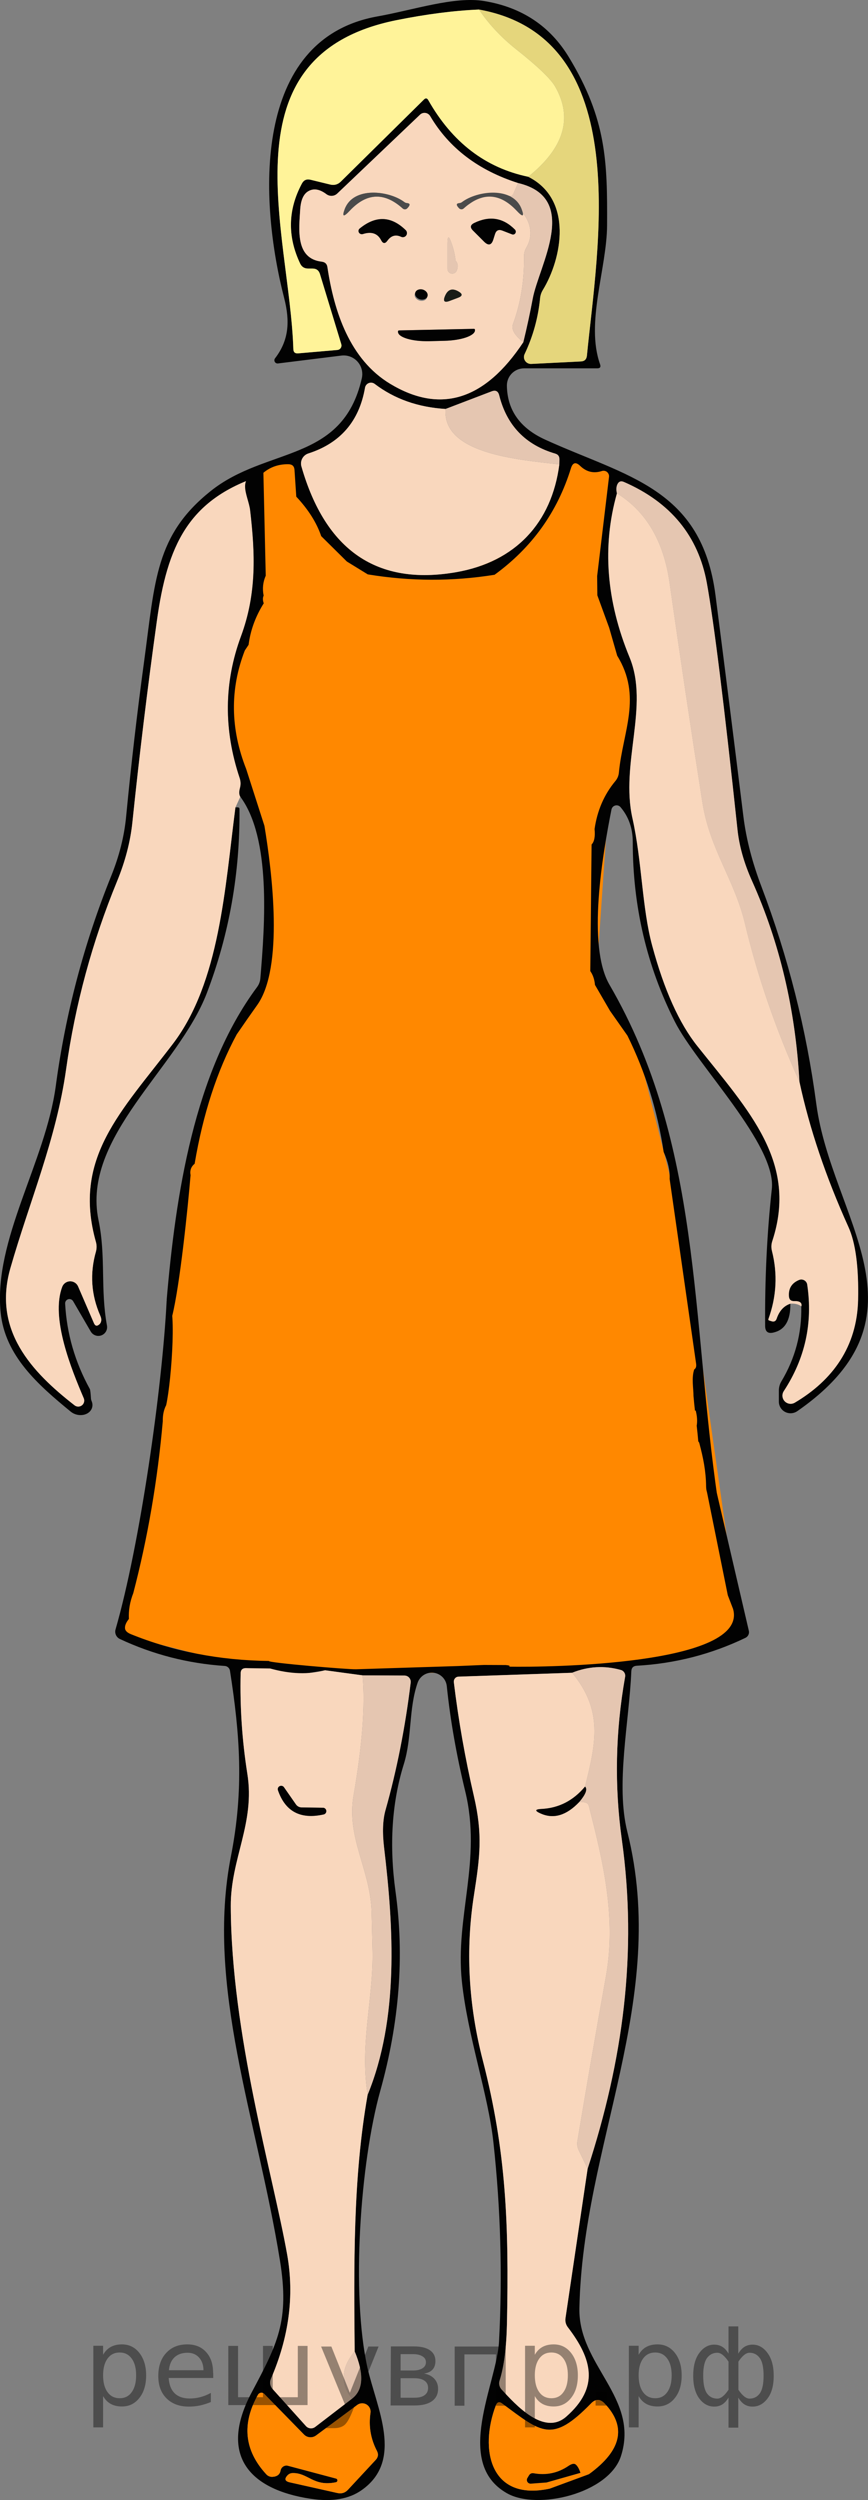
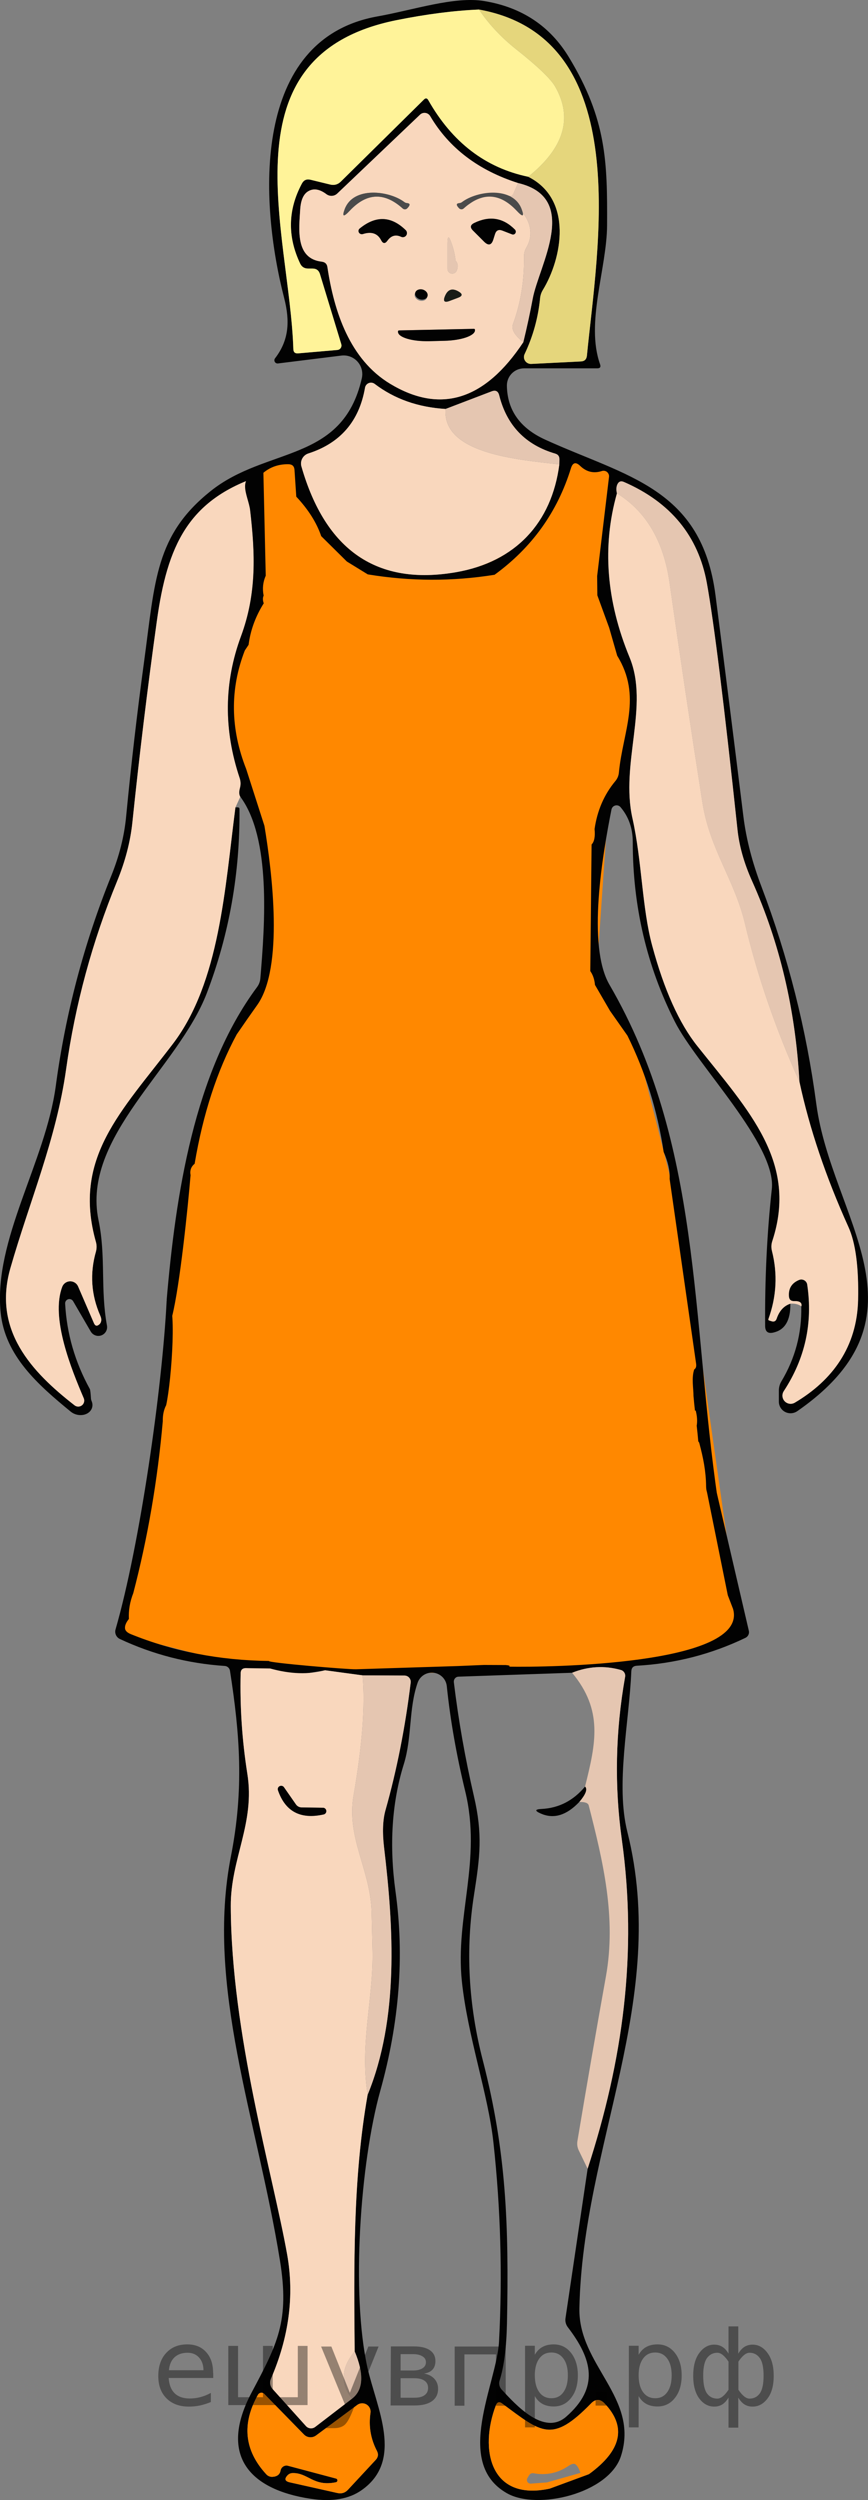
<svg xmlns="http://www.w3.org/2000/svg" version="1.1" id="Слой_1" x="0px" y="0px" width="68.56px" height="197.293px" viewBox="111.857 318.722 68.56 197.293" enable-background="new 111.857 318.722 68.56 197.293" xml:space="preserve">
  <rect x="111.857" y="318.722" width="68.56" height="197.293" fill="#808080" stroke="none" />
  <polygon fill="#FF8800" points="132.262,355.888 132.262,363.513 131.762,367.388 130.804,370.429 130.137,374.679 131.2,381.095   132.658,384.554 133.054,391.388 132.658,396.513 129.762,401.179 127.054,409.345 125.679,419.513 123.929,434.013   121.512,446.179 121.304,447.679 130.083,449.929 136.179,450.364 140.97,450.728 152.22,450.728 164.845,449.595 170.304,447.304   165.761,415.428 162.22,401.47 159.011,395.178 159.899,382.303 160.929,381.262 161.804,372.887 159.899,367.679 159.72,360.804   160.544,356.054 156.429,354.888 156.037,357.231 153.709,361.549 147.701,364.356 141.986,364.104 136.637,359.221   135.043,355.044 " />
  <path fill="#020202" d="M176.334,405.845c-0.782-5.89-2.226-11.606-4.33-17.149c-0.73-1.916-1.205-3.757-1.426-5.52  c-0.719-5.822-1.454-11.641-2.204-17.457c-1.087-8.496-7.032-9.378-13.449-12.3c-1.984-0.902-2.994-2.317-3.031-4.244  c0-0.01,0-0.021,0-0.031c0-0.748,0.606-1.354,1.354-1.354h5.78c0.226,0,0.302-0.104,0.228-0.315  c-1.165-3.275,0.536-7.566,0.552-10.977c0.023-4.991-0.031-8.338-3.016-13.26c-1.496-2.467-3.725-3.945-6.686-4.433  c-2.346-0.394-5.598,0.708-8.433,1.212c-9.968,1.78-9.354,14.552-7.37,22.229c0.473,1.843,0.37,3.339-0.724,4.756  c-0.038,0.052-0.056,0.115-0.049,0.178c0.015,0.139,0.139,0.238,0.276,0.225l5.009-0.622c0.171-0.022,0.345-0.014,0.513,0.024  c0.793,0.181,1.289,0.97,1.109,1.763c-1.527,6.725-7.527,5.362-11.961,8.921c-4.338,3.473-4.37,7.031-5.229,13.371  c-0.557,4.084-1.031,8.178-1.426,12.283c-0.146,1.549-0.537,3.11-1.173,4.686c-2.157,5.344-3.619,10.876-4.386,16.598  c-0.818,6.031-4.929,12.11-4.354,17.875c0.346,3.417,2.96,5.708,5.535,7.818c0.277,0.229,0.668,0.324,1.021,0.25  c0.538-0.115,0.825-0.587,0.641-1.053c-0.036-0.084-0.058-0.16-0.063-0.229c-0.026-0.436-0.056-0.685-0.087-0.748  c-1.176-2.131-1.827-4.381-1.953-6.748c-0.006-0.126,0.058-0.244,0.166-0.309c0.162-0.096,0.369-0.041,0.464,0.119l1.401,2.41  c0.146,0.241,0.426,0.369,0.703,0.323c0.379-0.062,0.634-0.418,0.572-0.796c-0.535-2.913-0.07-5.457-0.67-8.331  c-1.354-6.559,6.3-12.009,8.56-17.929c1.764-4.63,2.622-9.47,2.574-14.52c0-0.073-0.039-0.116-0.118-0.127  c-0.052-0.005-0.12-0.002-0.204,0.009c-0.826,6.338-1.236,13.795-4.937,18.653c-4.087,5.362-7.953,9.017-6.079,15.646  c0.067,0.242,0.067,0.5,0,0.748c-0.493,1.727-0.38,3.412,0.339,5.055c0.078,0.178,0.103,0.325,0.07,0.441  c-0.021,0.1-0.064,0.181-0.134,0.244c-0.194,0.172-0.341,0.139-0.44-0.103l-1.244-2.882c-0.072-0.166-0.207-0.296-0.375-0.361  c-0.349-0.136-0.741,0.035-0.877,0.385c-0.945,2.457,0.739,6.551,1.692,8.787c0.075,0.165,0.05,0.359-0.067,0.499  c-0.167,0.2-0.465,0.228-0.665,0.061c-3.378-2.631-6.465-5.914-5.056-10.819c1.512-5.275,3.622-10.166,4.401-15.701  c0.719-5.113,2.061-10.055,4.023-14.826c0.651-1.586,1.056-3.143,1.213-4.67c0.552-5.302,1.194-10.59,1.929-15.865  c0.827-5.969,2.473-9.583,8.143-11.449c0.619-0.641,1.377-0.949,2.275-0.929c0.283,0.011,0.436,0.157,0.457,0.441l0.141,2.118  c0.95,1.013,1.607,2.052,1.97,3.117l2.023,2l1.653,1.016c3.35,0.552,6.688,0.563,10.016,0.031c2.95-2.146,4.961-4.947,6.031-8.401  c0.143-0.462,0.386-0.524,0.733-0.188c0.498,0.478,1.07,0.611,1.716,0.401c0.059-0.019,0.12-0.024,0.181-0.017  c0.237,0.028,0.407,0.244,0.379,0.48l-0.938,7.828l0.016,1.52l0.937,2.566l0.631,2.198c1.992,3.228,0.44,5.991,0.135,9.212  c-0.021,0.258-0.116,0.486-0.284,0.686c-0.882,1.061-1.428,2.32-1.638,3.779c0.058,0.6-0.021,1.006-0.236,1.221l-0.102,9.992  c0.21,0.299,0.333,0.662,0.369,1.087l1.189,2.048l1.378,1.96c1.423,2.882,2.375,5.939,2.858,9.173  c0.347,0.783,0.504,1.494,0.473,2.135l2.094,14.599c0.004,0.032,0.006,0.06,0.006,0.089c0.012-0.02,0.021-0.039,0.035-0.059  c-0.014,0.02-0.023,0.039-0.035,0.059c0.004,0.163-0.051,0.279-0.16,0.348c-0.225,0.68-0.055,1.473-0.055,2.094  c0.032,0.381,0.071,0.762,0.114,1.143c0.021,0.004,0.042,0.008,0.063,0.012c0.113,0.449,0.136,0.844,0.075,1.188  c0.048,0.415,0.091,0.829,0.126,1.241c0.038,0.037,0.07,0.082,0.083,0.138c0.315,1.181,0.52,2.204,0.535,3.425  c0.011,0.599,0.323,0.987,0.938,1.165c-2.135-14.552-1.268-28.197-8.567-40.764c-1.812-3.11-0.527-10.386,0.156-13.843  c0.02-0.086,0.066-0.164,0.132-0.221c0.171-0.148,0.429-0.131,0.577,0.039c0.646,0.757,0.97,1.675,0.97,2.757  c0,5.065,1.107,9.79,3.322,14.173c1.725,3.417,8.048,9.732,7.662,13.213c-0.379,3.454-0.555,7.058-0.528,10.812  c0.006,0.446,0.226,0.616,0.662,0.511c0.908-0.209,1.352-0.968,1.33-2.275c-0.51,0.163-0.871,0.557-1.086,1.182  c-0.069,0.199-0.203,0.268-0.402,0.204c-0.063-0.021-0.129-0.042-0.197-0.063c-0.002-0.001-0.005-0.002-0.007-0.002  c-0.041-0.015-0.063-0.06-0.048-0.101c0.646-1.779,0.74-3.572,0.283-5.378c-0.068-0.269-0.058-0.533,0.031-0.796  c2.031-6.197-1.826-10.236-5.921-15.37c-1.438-1.801-2.628-4.44-3.567-7.921c-0.811-2.977-0.804-6.67-1.559-10.048  c-0.977-4.331,1.346-8.89-0.229-12.708c-1.844-4.468-2.176-8.782-1-12.945c-0.063-0.268-0.056-0.496,0.023-0.686  c0.11-0.252,0.289-0.322,0.536-0.212c3.685,1.606,5.866,4.262,6.543,7.969c0.556,3.065,1.362,9.543,2.417,19.433  c0.137,1.318,0.522,2.683,1.158,4.095c2.178,4.855,3.425,10.137,3.739,15.843c0.792,3.686,2.081,7.502,3.866,11.449  c0.566,1.249,0.821,3.168,0.764,5.756c-0.087,3.693-2.008,6.339-5,8.111c-0.214,0.125-0.48,0.118-0.687-0.02  c-0.297-0.197-0.378-0.598-0.18-0.895c1.685-2.566,2.302-5.367,1.85-8.401c-0.005-0.038-0.015-0.075-0.029-0.11  c-0.099-0.242-0.374-0.358-0.616-0.26c-0.582,0.241-0.85,0.674-0.803,1.299c0.021,0.258,0.16,0.381,0.417,0.369  c0.446-0.01,0.636,0.13,0.567,0.418c0.047,2.12-0.478,4.095-1.574,5.922c-0.131,0.22-0.197,0.463-0.197,0.724v0.866  c-0.001,0.189,0.057,0.374,0.165,0.529c0.291,0.417,0.869,0.519,1.291,0.227C185.72,422.522,177.54,414.893,176.334,405.845z   M138.507,346.341l-3.103,0.268c-0.246,0.021-0.372-0.092-0.378-0.338c-0.291-9.244-5.605-23.182,8.126-25.953  c2.373-0.479,4.552-0.759,6.536-0.843c12.456,2.236,9.33,19.016,8.527,27.315c-0.031,0.294-0.191,0.446-0.48,0.457l-3.921,0.196  c-0.091,0.004-0.179-0.015-0.259-0.054c-0.276-0.13-0.393-0.455-0.262-0.726c0.662-1.392,1.068-2.855,1.221-4.394  c0.02-0.233,0.094-0.457,0.213-0.654c1.527-2.496,2.417-7.156-1.15-8.944c-3.375-0.703-6.008-2.722-7.898-6.056  c-0.094-0.157-0.207-0.17-0.338-0.039l-6.567,6.48c-0.235,0.23-0.517,0.307-0.843,0.229l-1.551-0.379  c-0.305-0.073-0.531,0.026-0.678,0.3c-1.107,2.063-1.154,4.165-0.142,6.308c0.126,0.268,0.336,0.4,0.63,0.4h0.354  c0.3,0,0.493,0.145,0.583,0.434l1.685,5.535c0.007,0.023,0.012,0.048,0.015,0.072C138.847,346.151,138.703,346.323,138.507,346.341z   M137.72,339.806c-0.036-0.258-0.186-0.401-0.448-0.434c-2.103-0.243-1.796-2.559-1.701-4.134c0.048-0.739,0.266-1.218,0.653-1.433  c0.415-0.236,0.888-0.155,1.418,0.244c0.26,0.191,0.617,0.172,0.85-0.048l6.543-6.229c0.031-0.028,0.063-0.054,0.099-0.074  c0.245-0.142,0.561-0.056,0.705,0.192c1.485,2.515,3.798,4.273,6.937,5.275c4.969,1.174,1.639,6.512,1.158,9.135  c-0.205,1.097-0.452,2.238-0.74,3.425c-3.039,4.583-6.546,5.677-10.52,3.283C139.492,347.089,138.248,343.333,137.72,339.806z   M156.037,355.372c-0.6,4.614-3.466,7.686-8.143,8.504c-6.241,1.087-10.318-1.695-12.229-8.347  c-0.123-0.434,0.121-0.888,0.551-1.023c2.525-0.813,4.016-2.543,4.473-5.188c0.014-0.076,0.045-0.146,0.091-0.208  c0.161-0.211,0.462-0.252,0.673-0.092c1.559,1.187,3.425,1.846,5.599,1.977l3.63-1.386c0.32-0.126,0.522-0.021,0.606,0.315  c0.599,2.378,2.076,3.911,4.433,4.599c0.221,0.068,0.328,0.219,0.323,0.448L156.037,355.372z" />
  <path fill="#FFF399" d="M149.689,319.475c0.782,1.16,1.766,2.21,2.953,3.149c1.685,1.333,2.705,2.31,3.063,2.929  c1.418,2.473,0.709,4.845-2.126,7.118c-3.375-0.703-6.008-2.721-7.897-6.055c-0.095-0.158-0.208-0.171-0.339-0.039l-6.567,6.479  c-0.236,0.231-0.518,0.307-0.843,0.229l-1.551-0.378c-0.306-0.074-0.53,0.025-0.677,0.299c-1.107,2.063-1.155,4.166-0.143,6.308  c0.126,0.268,0.336,0.401,0.631,0.401h0.354c0.3,0,0.494,0.145,0.583,0.434l1.685,5.535c0.058,0.187-0.047,0.385-0.234,0.442  c-0.023,0.007-0.047,0.012-0.072,0.014l-3.103,0.269c-0.246,0.021-0.372-0.092-0.378-0.339c-0.291-9.244-5.606-23.181,8.126-25.953  C145.526,319.839,147.705,319.559,149.689,319.475z" />
  <path fill="#E5D67C" d="M149.689,319.475c12.457,2.235,9.33,19.017,8.527,27.315c-0.031,0.293-0.191,0.446-0.48,0.457l-3.921,0.196  c-0.304,0.011-0.561-0.225-0.573-0.523c-0.003-0.089,0.015-0.177,0.053-0.256c0.662-1.392,1.068-2.855,1.221-4.394  c0.021-0.233,0.094-0.457,0.213-0.654c1.527-2.496,2.418-7.156-1.149-8.944c2.835-2.273,3.543-4.646,2.126-7.118  c-0.357-0.619-1.378-1.596-3.063-2.93C151.455,321.685,150.472,320.635,149.689,319.475z" />
  <path fill="#F9D7BD" d="M152.776,333.167l-0.3,0.686c-0.1,0.226-0.14,0.395-0.381,0.336c-0.95-0.211-1.79-0.221-2.573,0.012  c-0.423,0.125-0.862,0.238-1.219,0.62c-0.467,0.504,0.027,0.356,0.615,0l0.771-0.537c0.173-0.105,0.944-0.088,1.149-0.062  c1.851,0.197,3.677,2.205,2.591,4.047c-0.126,0.216-0.187,0.449-0.182,0.701c0.026,1.911-0.265,3.688-0.873,5.331  c-0.147,0.409,0.125,0.884,0.818,1.425c-3.039,4.583-6.546,5.677-10.52,3.283c-3.182-1.921-4.426-5.677-4.953-9.204  c-0.036-0.258-0.186-0.401-0.448-0.433c-2.103-0.244-1.796-2.56-1.701-4.135c0.048-0.74,0.266-1.219,0.653-1.433  c0.415-0.236,0.888-0.155,1.418,0.244c0.26,0.191,0.617,0.171,0.85-0.048l6.543-6.229c0.204-0.196,0.53-0.188,0.729,0.02  c0.029,0.03,0.054,0.063,0.075,0.1C147.324,330.406,149.636,332.165,152.776,333.167z M143.799,334.672  c-1.189-0.905-4.04-1.269-4.717,0.559c-0.226,0.609-0.089,0.646,0.409,0.11c1.334-1.412,2.725-1.467,4.174-0.166  c0.105,0.094,0.266,0.088,0.362-0.016c0.241-0.246,0.239-0.383-0.009-0.409C143.935,334.745,143.862,334.719,143.799,334.672z   M143.91,336.892c-1.15-1.128-2.362-1.176-3.638-0.141c-0.112,0.084-0.131,0.243-0.041,0.354c0.067,0.084,0.182,0.119,0.285,0.087  c0.683-0.22,1.165-0.058,1.448,0.489c0.147,0.277,0.313,0.288,0.496,0.031c0.294-0.404,0.656-0.504,1.087-0.3  c0.163,0.072,0.354-0.003,0.426-0.166C144.025,337.126,144,336.986,143.91,336.892z M151.524,336.915l0.771,0.3  c0.114,0.048,0.241-0.009,0.286-0.125c0.031-0.084,0.012-0.18-0.05-0.245c-0.93-0.939-2-1.115-3.213-0.527  c-0.315,0.152-0.349,0.352-0.103,0.599l0.882,0.882c0.342,0.336,0.583,0.275,0.725-0.182l0.134-0.425  C151.051,336.902,151.24,336.811,151.524,336.915z M147.838,339.277c-0.047-0.462-0.155-0.923-0.323-1.386  c-0.209-0.588-0.314-0.569-0.314,0.056v1.984c-0.004,0.208,0.162,0.381,0.371,0.385c0.153,0.002,0.292-0.087,0.354-0.228  C148.061,339.774,148.033,339.504,147.838,339.277z M148.076,341.727c-0.5-0.294-0.859-0.168-1.079,0.378  c-0.157,0.395-0.036,0.518,0.362,0.37l0.67-0.252C148.4,342.086,148.416,341.921,148.076,341.727z M145.591,342.193  c0.06-0.214-0.109-0.448-0.378-0.522c-0.268-0.074-0.532,0.038-0.593,0.251s0.109,0.448,0.377,0.522  C145.266,342.519,145.533,342.406,145.591,342.193z M149.295,344.672l-5.922,0.126c-0.044,0-0.078,0.035-0.078,0.078v0.032  c0.002,0.435,1.099,0.767,2.451,0.74c0.005,0,0.009-0.001,0.013-0.001l1.182-0.031c1.348-0.027,2.436-0.4,2.433-0.835v-0.031  C149.374,344.707,149.338,344.672,149.295,344.672z" />
  <path fill="#E5C6B1" d="M152.776,333.167c4.968,1.174,1.638,6.512,1.157,9.135c-0.205,1.098-0.451,2.239-0.74,3.426  c-0.692-0.541-0.966-1.016-0.818-1.426c0.608-1.643,0.899-3.42,0.873-5.33c-0.005-0.253,0.056-0.486,0.182-0.701  c1.087-1.843-0.74-3.851-2.591-4.047c-0.204-0.027-0.382-0.128-0.556-0.023l-1.719,0.621c-0.588,0.356-0.488,0.342-0.021-0.162  c0.38-0.408,0.795-0.417,1.188-0.5c0.654-0.139,1.323-0.131,2.239,0.072c0.242,0.058,0.406-0.152,0.506-0.379L152.776,333.167z" />
  <path fill="#4B4B4B" d="M144.019,334.75c0.247,0.026,0.25,0.163,0.008,0.409c-0.096,0.104-0.257,0.109-0.361,0.016  c-1.449-1.302-2.84-1.246-4.174,0.166c-0.498,0.535-0.636,0.499-0.41-0.11c0.678-1.827,3.528-1.464,4.717-0.559  C143.862,334.719,143.935,334.745,144.019,334.75z" />
  <path fill="#4B4B4B" d="M148.345,334.672c1.189-0.905,4.039-1.269,4.717,0.559c0.227,0.609,0.09,0.646-0.409,0.11  c-1.333-1.412-2.724-1.467-4.173-0.166c-0.105,0.094-0.266,0.088-0.363-0.016c-0.241-0.246-0.239-0.383,0.008-0.409  C148.208,334.745,148.283,334.719,148.345,334.672z" />
  <path fill="#020202" d="M143.91,336.892c0.123,0.129,0.119,0.334-0.009,0.457c-0.094,0.091-0.234,0.115-0.354,0.063  c-0.431-0.204-0.793-0.104-1.087,0.3c-0.184,0.258-0.349,0.247-0.496-0.031c-0.283-0.546-0.767-0.708-1.448-0.488  c-0.136,0.042-0.282-0.031-0.329-0.164c-0.034-0.102,0-0.212,0.085-0.276C141.547,335.716,142.759,335.764,143.91,336.892z" />
  <path fill="#020202" d="M150.957,337.191l-0.134,0.425c-0.142,0.457-0.383,0.517-0.725,0.181l-0.882-0.882  c-0.246-0.246-0.213-0.446,0.103-0.599c1.213-0.588,2.282-0.412,3.213,0.527c0.086,0.091,0.086,0.235-0.001,0.323  c-0.062,0.063-0.154,0.081-0.235,0.047l-0.771-0.299C151.24,336.811,151.051,336.902,150.957,337.191z" />
  <path fill="#E5C6B1" d="M147.838,339.277c0.194,0.227,0.224,0.496,0.087,0.812c-0.083,0.191-0.307,0.279-0.496,0.195  c-0.141-0.061-0.231-0.2-0.229-0.354v-1.984c0-0.624,0.105-0.643,0.316-0.055C147.683,338.354,147.791,338.816,147.838,339.277z" />
  <path fill="#181C17" fill-opacity="0.996" d="M148.076,341.727c0.34,0.194,0.324,0.359-0.048,0.496l-0.67,0.252  c-0.398,0.147-0.52,0.024-0.362-0.37C147.216,341.559,147.576,341.433,148.076,341.727z" />
  <ellipse transform="matrix(-0.269 0.963 -0.963 -0.269 513.581 294.24)" fill="#020202" cx="145.103" cy="342.065" rx="0.401" ry="0.504" />
  <path fill="#020202" d="M149.295,344.672c0.043,0,0.078,0.035,0.078,0.079v0.031c0.003,0.434-1.085,0.807-2.433,0.835l-1.182,0.031  c-1.352,0.028-2.455-0.301-2.464-0.735c0-0.002,0-0.003,0-0.005v-0.032c0-0.043,0.035-0.078,0.078-0.078L149.295,344.672z" />
  <path fill="#F9D7BD" d="M147.051,350.995c-0.276,3.543,5.733,4,8.985,4.377c-0.6,4.615-3.466,7.686-8.143,8.504  c-6.241,1.087-10.318-1.695-12.229-8.346c-0.123-0.434,0.121-0.888,0.551-1.023c2.525-0.813,4.016-2.543,4.473-5.189  c0.046-0.261,0.295-0.436,0.557-0.39c0.075,0.013,0.146,0.044,0.207,0.091C143.012,350.204,144.877,350.863,147.051,350.995z" />
  <path fill="#E5C6B1" d="M156.037,355.372c-3.252-0.378-9.261-0.834-8.985-4.378l3.63-1.386c0.321-0.126,0.523-0.021,0.607,0.315  c0.598,2.378,2.075,3.911,4.432,4.599c0.221,0.068,0.328,0.219,0.323,0.448L156.037,355.372z" />
  <path fill="#F9D7BD" d="M132.39,356.286c0.089-0.021,0.179-0.042,0.268-0.063c-0.84,0.625-1.187,1.556-1.039,2.795  c0.385,3.338,0.535,6.504-0.725,9.913c-1.349,3.644-1.384,7.375-0.103,11.197c0.084,0.257,0.092,0.515,0.024,0.771  c-0.084,0.3-0.077,0.532,0.023,0.7l-0.386,0.843c-0.826,6.338-1.236,13.795-4.937,18.653c-4.087,5.362-7.953,9.017-6.079,15.646  c0.067,0.242,0.067,0.5,0,0.748c-0.493,1.727-0.38,3.412,0.339,5.055c0.078,0.178,0.103,0.325,0.07,0.441  c-0.021,0.1-0.064,0.181-0.134,0.244c-0.194,0.173-0.341,0.139-0.44-0.103l-1.244-2.882c-0.149-0.344-0.548-0.501-0.891-0.352  c-0.166,0.072-0.296,0.207-0.361,0.375c-0.945,2.457,0.74,6.551,1.693,8.787c0.107,0.237,0.004,0.518-0.234,0.626  c-0.165,0.075-0.359,0.05-0.499-0.066c-3.378-2.63-6.464-5.914-5.055-10.819c1.512-5.275,3.622-10.166,4.401-15.701  c0.719-5.112,2.061-10.055,4.024-14.826c0.65-1.586,1.055-3.142,1.212-4.67c0.551-5.302,1.194-10.59,1.93-15.865  C125.075,361.767,126.72,358.152,132.39,356.286z" />
  <path fill="#020202" d="M132.658,355.888l0.189,8.265c-0.221,0.499-0.276,1.023-0.166,1.574c-0.078,0.168-0.076,0.37,0.008,0.606  c-0.65,1.033-1.05,2.125-1.197,3.275l-0.299,0.448c-1.181,3.05-1.145,6.168,0.11,9.354l1.44,4.48  c0.607,3.653,1.552,11.213-0.59,14.173c-0.483,0.677-1.016,1.441-1.599,2.291c-1.554,2.877-2.661,6.278-3.323,10.205  c-0.283,0.231-0.391,0.532-0.322,0.905c-0.214,2.587-0.848,8.698-1.449,11.105c-0.174,0.695-0.183-0.904-0.344-0.945  c-0.024-0.006-0.064-0.398-0.097-0.295c0.7-8.188,2.142-17.976,7.134-24.7c0.158-0.21,0.247-0.443,0.268-0.7  c0.363-4.315,0.851-11.063-1.582-14.331c-0.101-0.168-0.108-0.401-0.024-0.7c0.068-0.258,0.061-0.515-0.023-0.771  c-1.281-3.822-1.246-7.555,0.103-11.197c1.26-3.41,1.11-6.574,0.725-9.914C131.471,357.779,130.346,356.284,132.658,355.888z" />
  <path fill="#E5C6B1" d="M175.004,404.097c-1.874-4.152-3.313-8.322-4.315-12.512c-0.818-3.441-2.771-5.826-3.354-9.527  c-0.902-5.779-1.766-11.557-2.591-17.331c-0.467-3.292-1.853-5.647-4.157-7.071c-0.063-0.268-0.055-0.496,0.024-0.685  c0.109-0.252,0.288-0.323,0.535-0.213c3.685,1.606,5.866,4.263,6.543,7.97c0.557,3.064,1.362,9.543,2.418,19.434  c0.136,1.316,0.521,2.682,1.157,4.094C173.442,393.11,174.689,398.392,175.004,404.097z" />
  <path fill="#F9D7BD" d="M178.871,415.547c-1.784-3.948-3.073-7.765-3.866-11.449c-1.874-4.152-3.313-8.323-4.314-12.512  c-0.819-3.441-2.771-5.827-3.354-9.528c-0.904-5.779-1.767-11.557-2.592-17.33c-0.467-3.292-1.852-5.648-4.156-7.071  c-1.176,4.162-0.844,8.478,1,12.944c1.574,3.819-0.748,8.379,0.229,12.709c0.755,3.378,0.747,7.071,1.559,10.048  c0.939,3.479,2.129,6.12,3.567,7.921c4.095,5.135,7.952,9.174,5.921,15.37c-0.089,0.263-0.1,0.527-0.031,0.795  c0.457,1.806,0.362,3.599-0.283,5.378c-0.001,0.004-0.002,0.006-0.002,0.008c-0.011,0.041,0.014,0.084,0.057,0.096  c0.068,0.021,0.134,0.041,0.197,0.063c0.199,0.063,0.333-0.006,0.401-0.205c0.215-0.625,0.577-1.018,1.087-1.181  c0.346-0.026,0.635,0.044,0.865,0.212c0.068-0.287-0.12-0.427-0.566-0.416c-0.258,0.01-0.396-0.113-0.417-0.37  c-0.048-0.625,0.22-1.058,0.802-1.3c0.036-0.014,0.073-0.025,0.111-0.029c0.258-0.037,0.498,0.141,0.535,0.4  c0.451,3.033-0.166,5.834-1.851,8.4c-0.137,0.207-0.144,0.473-0.019,0.686c0.182,0.309,0.578,0.41,0.885,0.229  c2.993-1.771,4.914-4.418,5-8.111C179.692,418.715,179.437,416.796,178.871,415.547z" />
  <path fill="#020202" d="M171.004,447.413l-2.525-10.854c-0.157-0.043-0.492-0.398-0.828-0.32l1.691,8.369l0.418,1.088  c1.244,4.432-14.709,4.605-17.685,4.551c0.094-0.063,0.002-0.105-0.276-0.127l-1.717-0.008l-2.095,0.088l-10.464,0.33l2.968,0.402  l3.308,0.016c0.022-0.001,0.046,0,0.067,0.004c0.271,0.035,0.464,0.282,0.429,0.555c-0.431,3.538-1.095,6.895-1.991,10.07  c-0.216,0.768-0.253,1.746-0.111,2.938c0.756,6.322,1.182,13.48-1.299,19.52c-1.173,6.646-1.078,13.52-1.023,20.244  c0.756,1.801,0.688,3.045-0.205,3.733l-2.904,2.228c-0.226,0.178-0.549,0.15-0.74-0.063l-2.646-2.938  c-0.188-0.213-0.236-0.516-0.126-0.779c1.433-3.297,1.863-6.564,1.292-9.803c-1.142-6.418-4.418-17.395-4.457-27.505  c-0.017-3.763,1.937-6.534,1.307-10.464c-0.414-2.625-0.59-5.266-0.527-7.922c0.006-0.273,0.147-0.407,0.426-0.402l4.396,0.475  l1.938-0.313c0.357,0,2.438,0.215,2.36-0.074c-0.525,0.031-7.067-0.518-6.884-0.654c-3.906-0.048-7.543-0.754-10.914-2.118  c-0.293-0.121-0.446-0.276-0.457-0.466c-0.015-0.215,0.088-0.459,0.308-0.732c-0.036-0.676,0.079-1.355,0.347-2.039  c1.139-4.361,1.916-8.881,2.33-13.559c-0.01-0.488,0.078-0.912,0.268-1.275c0.446-2.031,0.88-8.491,0.039-8.276  c-0.346,6.94-2.112,19.3-4.039,25.977c-0.087,0.304,0.061,0.624,0.347,0.756c2.619,1.224,5.38,1.933,8.283,2.126  c0.207,0.014,0.377,0.171,0.409,0.379c0.788,5.039,1.11,9.361,0.079,14.621c-2.016,10.268,2.048,20.662,3.866,31.906  c0.779,4.803-0.204,6.607-2.244,10.449c-2.567,4.843-0.283,7.621,4.677,8.369c1.681,0.252,3.021,0.024,4.024-0.685  c3.362-2.362,1.165-6.496,0.456-9.669c-1.291-5.779-0.582-16.119,1.016-21.852c1.507-5.396,1.909-10.627,1.205-15.692  c-0.51-3.685-0.294-7.036,0.646-10.056c0.67-2.148,0.378-4.369,1.095-6.44c0.15-0.438,0.543-0.749,1.004-0.796  c0.653-0.066,1.237,0.41,1.302,1.063c0.274,2.657,0.76,5.424,1.457,8.301c1.323,5.455-0.803,9.858-0.267,14.984  c0.456,4.354,2.087,8.929,2.495,12.748c0.568,5.201,0.715,10.428,0.441,15.677c-0.174,3.339-3.631,9.56,0.621,11.977  c2.41,1.37,8.057,0.017,9.009-2.929c1.48-4.614-3.378-7.156-3.283-11.67c0.26-12.937,7.095-24.378,3.787-37.598  c-0.937-3.733,0.15-8.662,0.315-12.678c0.016-0.268,0.157-0.409,0.425-0.426c3.019-0.168,5.882-0.902,8.591-2.203  C170.948,447.87,171.059,447.637,171.004,447.413z M140.556,508.386c0.362,0.049,0.615,0.381,0.566,0.743  c-0.158,1.051,0.01,2.051,0.504,3c0.137,0.258,0.107,0.493-0.087,0.709l-2.188,2.354c-0.231,0.252-0.513,0.342-0.843,0.268  l-3.765-0.843c-0.388-0.089-0.443-0.278-0.164-0.567c0.104-0.104,0.23-0.16,0.377-0.164c1.237-0.04,1.646,1.094,3.434,0.723  c0.056-0.011,0.1-0.053,0.114-0.109c0.021-0.078-0.026-0.16-0.106-0.182l-3.796-1.008c-0.015-0.004-0.03-0.008-0.045-0.011  c-0.253-0.043-0.494,0.132-0.538,0.388c-0.058,0.311-0.273,0.475-0.646,0.496c-0.184,0.01-0.363-0.065-0.487-0.204  c-1.732-1.88-1.95-3.972-0.653-6.276c0.014-0.024,0.031-0.047,0.051-0.067c0.122-0.123,0.321-0.125,0.445-0.004l3.142,3.214  c0.253,0.257,0.659,0.287,0.953,0.07l3.252-2.41C140.213,508.405,140.385,508.361,140.556,508.386z M159.619,508.397  c1.748,1.848,1.334,3.705-1.244,5.574l-3.102,1.143c-4.709,1.015-5.568-3.103-4.254-6.568c0.105-0.272,0.274-0.322,0.506-0.149  c3.126,2.315,3.921,3.165,7.016-0.008C158.901,508.017,159.261,508.019,159.619,508.397z M161.232,451.05  c-0.766,4.314-0.853,8.596-0.26,12.844c1.252,8.952,0.087,17.432-2.7,25.977l-1.748,11.787c-0.041,0.256,0.028,0.518,0.188,0.723  c1.938,2.529,2.496,4.758-0.134,7.056c-1.756,1.536-3.992-0.944-5.103-2.149c-0.175-0.189-0.235-0.457-0.157-0.701  c0.347-1.087,0.541-2.59,0.583-4.512c0.157-7.826-0.055-13.574-1.906-20.748c-1.145-4.42-1.375-8.789-0.692-13.11  c0.464-2.968,0.692-4.724-0.016-7.763c-0.688-2.967-1.216-5.961-1.583-8.984c-0.001-0.012-0.002-0.025-0.002-0.037  c-0.003-0.217,0.163-0.395,0.372-0.396l8.969-0.308c1.275-0.51,2.559-0.583,3.851-0.22  C161.13,450.571,161.278,450.808,161.232,451.05z" />
  <path fill="#F9D7BD" d="M133.193,450.39c1.601,0.445,3.045,0.492,4.331,0.141l2.968,0.402c0.221,2.33-0.016,5.488-0.708,9.473  c-0.583,3.338,1.323,5.85,1.425,9.18c0.026,1.023,0.05,2.048,0.071,3.072c0.079,3.811-1.023,7.314-0.386,11.378  c-1.173,6.646-1.078,13.52-1.023,20.244c-1.082,1.302-1.15,2.546-0.205,3.733l-2.905,2.227c-0.225,0.178-0.548,0.15-0.739-0.063  l-2.646-2.938c-0.188-0.212-0.236-0.515-0.126-0.779c1.433-3.297,1.863-6.564,1.292-9.803c-1.142-6.418-4.418-17.395-4.457-27.505  c-0.017-3.763,1.937-6.534,1.307-10.464c-0.414-2.625-0.59-5.266-0.527-7.922c0.006-0.273,0.147-0.406,0.426-0.402L133.193,450.39z   M135.224,461.112l-0.937-1.346c-0.083-0.123-0.249-0.155-0.372-0.072c-0.102,0.07-0.144,0.2-0.1,0.316  c0.577,1.664,1.769,2.299,3.574,1.906c0.148-0.016,0.256-0.148,0.24-0.295c-0.016-0.148-0.147-0.256-0.296-0.24l0,0l-1.653-0.025  C135.499,461.356,135.328,461.266,135.224,461.112z" />
  <path fill="#E5C6B1" d="M158.272,489.87l-0.701-1.449c-0.115-0.241-0.15-0.493-0.103-0.756c0.725-4.342,1.476-8.672,2.252-12.992  c0.827-4.638-0.229-9.063-1.362-13.473c-0.047-0.194-0.296-0.286-0.747-0.275c0.514-0.609,0.666-1.013,0.456-1.213  c0.858-3.433,1.441-6.023-1.023-8.984c1.275-0.51,2.559-0.583,3.851-0.221c0.236,0.065,0.384,0.302,0.338,0.543  c-0.767,4.315-0.853,8.596-0.26,12.844C162.224,472.846,161.059,481.326,158.272,489.87z" />
-   <path fill="#F9D7BD" d="M157.043,450.728c2.464,2.961,1.882,5.552,1.023,8.984c-0.924,1.107-2.068,1.695-3.433,1.764  c-0.535,0.026-0.557,0.146-0.063,0.362c1.019,0.452,2.032,0.147,3.04-0.913c0.451-0.011,0.7,0.081,0.747,0.276  c1.134,4.409,2.189,8.834,1.362,13.473c-0.776,4.319-1.527,8.651-2.252,12.991c-0.047,0.262-0.013,0.515,0.103,0.756l0.701,1.449  l-1.748,11.787c-0.041,0.256,0.028,0.519,0.188,0.724c1.938,2.528,2.496,4.757-0.134,7.056c-1.756,1.535-3.992-0.945-5.103-2.15  c-0.175-0.189-0.235-0.457-0.157-0.7c0.347-1.087,0.541-2.591,0.583-4.512c0.157-7.827-0.055-13.575-1.906-20.748  c-1.145-4.421-1.375-8.79-0.692-13.11c0.464-2.969,0.692-4.725-0.016-7.764c-0.688-2.966-1.216-5.961-1.583-8.984  c-0.021-0.217,0.129-0.41,0.336-0.432c0.012,0,0.022-0.002,0.034-0.002L157.043,450.728z" />
  <path fill="#E5C6B1" d="M140.492,450.933l3.308,0.016c0.274-0.002,0.497,0.217,0.5,0.491c0,0.022-0.001,0.045-0.004,0.067  c-0.431,3.538-1.095,6.896-1.992,10.071c-0.215,0.767-0.252,1.745-0.11,2.937c0.756,6.323,1.182,13.48-1.299,19.521  c-0.638-4.063,0.464-7.567,0.385-11.378c-0.021-1.023-0.044-2.049-0.07-3.072c-0.103-3.33-2.008-5.842-1.426-9.18  C140.476,456.421,140.712,453.263,140.492,450.933z" />
  <path fill="#020202" d="M135.681,461.357l1.654,0.024c0.147-0.016,0.279,0.092,0.295,0.24c0.016,0.146-0.092,0.279-0.24,0.295l0,0  c-1.806,0.394-2.997-0.241-3.574-1.906c-0.053-0.139,0.018-0.293,0.156-0.344c0.116-0.045,0.247-0.002,0.316,0.1l0.938,1.347  C135.328,461.266,135.499,461.356,135.681,461.357z" />
  <path fill="#020202" d="M158.067,459.712c0.21,0.199,0.058,0.604-0.456,1.213c-1.009,1.061-2.021,1.365-3.04,0.913  c-0.493-0.216-0.472-0.336,0.063-0.362C155.999,461.407,157.143,460.819,158.067,459.712z" />
  <path fill="#E5C6B1" d="M139.871,504.278c0.756,1.801,0.688,3.045-0.205,3.733C138.72,506.825,138.789,505.581,139.871,504.278z" />
  <path fill="#FF8800" d="M138.398,514.319l-3.796-1.01c-0.247-0.066-0.504,0.082-0.573,0.334c-0.004,0.015-0.007,0.03-0.01,0.045  c-0.058,0.311-0.273,0.475-0.646,0.496c-0.184,0.01-0.363-0.066-0.487-0.205c-1.732-1.879-1.95-3.971-0.653-6.275  c0.085-0.151,0.276-0.207,0.428-0.121c0.025,0.014,0.047,0.031,0.068,0.051l3.141,3.213c0.254,0.257,0.66,0.287,0.953,0.07  l3.252-2.408c0.295-0.218,0.709-0.154,0.925,0.14c0.103,0.139,0.146,0.312,0.122,0.481c-0.157,1.051,0.011,2.051,0.504,3  c0.137,0.258,0.108,0.493-0.086,0.709l-2.189,2.354c-0.23,0.253-0.512,0.341-0.842,0.268l-3.764-0.843  c-0.389-0.089-0.444-0.278-0.166-0.567c0.105-0.104,0.231-0.16,0.379-0.165c1.236-0.039,1.646,1.094,3.433,0.724  c0.08-0.016,0.133-0.095,0.116-0.177C138.496,514.378,138.453,514.333,138.398,514.319z" />
  <path fill="#FF8800" d="M158.374,513.972l-0.669-0.102c-0.11-0.326-0.236-0.547-0.378-0.662c-0.121-0.1-0.313-0.061-0.575,0.119  c-0.829,0.561-1.745,0.752-2.748,0.574c-0.156-0.026-0.278,0.029-0.362,0.165l-0.126,0.213c-0.083,0.138-0.038,0.317,0.1,0.399  c0.051,0.031,0.109,0.045,0.168,0.041l1.26-0.094c0.205,0.131,0.281,0.295,0.229,0.488c-4.709,1.016-5.566-3.102-4.252-6.567  c0.105-0.272,0.273-0.323,0.504-0.149c3.126,2.314,3.922,3.164,7.016-0.008c0.362-0.373,0.723-0.37,1.079,0.008  C161.367,510.245,160.953,512.103,158.374,513.972z" />
-   <path fill="#020202" d="M157.705,513.87l-2.661,0.756l-1.26,0.094c-0.161,0.01-0.299-0.112-0.31-0.273  c-0.003-0.058,0.011-0.117,0.041-0.168l0.127-0.212c0.084-0.136,0.204-0.192,0.361-0.166c1.003,0.179,1.919-0.013,2.748-0.573  c0.263-0.18,0.454-0.219,0.575-0.119C157.468,513.323,157.595,513.544,157.705,513.87z" />
  <path fill="#FF8800" d="M157.705,513.87l0.669,0.102l-3.102,1.143c0.052-0.195-0.024-0.358-0.229-0.489L157.705,513.87z" />
  <g style="stroke:none;fill:#000;fill-opacity:0.40">
-     <path d="m 120.0,507.8 v 2.48 h -0.77 v -6.44 h 0.77 v 0.71 q 0.24,-0.42 0.61,-0.62 0.37,-0.20 0.88,-0.20 0.85,0 1.38,0.68 0.53,0.68 0.53,1.77 0,1.10 -0.53,1.77 -0.53,0.68 -1.38,0.68 -0.51,0 -0.88,-0.20 -0.37,-0.20 -0.61,-0.62 z m 2.61,-1.63 q 0,-0.85 -0.35,-1.32 -0.35,-0.48 -0.95,-0.48 -0.61,0 -0.96,0.48 -0.35,0.48 -0.35,1.32 0,0.85 0.35,1.33 0.35,0.48 0.96,0.48 0.61,0 0.95,-0.48 0.35,-0.48 0.35,-1.33 z" />
    <path d="m 128.7,506.0 v 0.38 h -3.52 q 0.05,0.79 0.47,1.21 0.43,0.41 1.19,0.41 0.44,0 0.85,-0.11 0.42,-0.11 0.82,-0.33 v 0.72 q -0.41,0.17 -0.85,0.27 -0.43,0.09 -0.88,0.09 -1.12,0 -1.77,-0.65 -0.65,-0.65 -0.65,-1.76 0,-1.15 0.62,-1.82 0.62,-0.68 1.67,-0.68 0.94,0 1.49,0.61 0.55,0.60 0.55,1.65 z m -0.77,-0.23 q -0.01,-0.63 -0.35,-1.00 -0.34,-0.38 -0.91,-0.38 -0.64,0 -1.03,0.36 -0.38,0.36 -0.44,1.02 z" />
    <path d="m 133.4,507.9 h 1.98 v -4.05 h 0.77 v 4.67 h -6.26 v -4.67 h 0.77 v 4.05 h 1.97 v -4.05 h 0.77 z" />
    <path d="m 139.7,509.0 q -0.33,0.83 -0.63,1.09 -0.31,0.25 -0.82,0.25 h -0.61 v -0.64 h 0.45 q 0.32,0 0.49,-0.15 0.17,-0.15 0.39,-0.71 l 0.14,-0.35 -1.89,-4.59 h 0.81 l 1.46,3.65 1.46,-3.65 h 0.81 z" />
    <path d="m 143.5,506.4 v 1.54 h 1.09 q 0.53,0 0.80,-0.20 0.28,-0.20 0.28,-0.57 0,-0.38 -0.28,-0.57 -0.28,-0.20 -0.80,-0.20 z m 0,-1.90 v 1.29 h 1.01 q 0.43,0 0.71,-0.17 0.28,-0.17 0.28,-0.48 0,-0.31 -0.28,-0.47 -0.28,-0.17 -0.71,-0.17 z m -0.77,-0.61 h 1.82 q 0.82,0 1.26,0.30 0.44,0.30 0.44,0.85 0,0.43 -0.23,0.68 -0.23,0.25 -0.67,0.31 0.53,0.10 0.82,0.42 0.29,0.32 0.29,0.79 0,0.62 -0.48,0.97 -0.48,0.34 -1.37,0.34 h -1.90 z" />
    <path d="m 151.8,503.9 v 4.67 h -0.77 v -4.05 h -2.49 v 4.05 h -0.77 v -4.67 z" />
    <path d="m 154.1,507.8 v 2.48 h -0.77 v -6.44 h 0.77 v 0.71 q 0.24,-0.42 0.61,-0.62 0.37,-0.20 0.88,-0.20 0.85,0 1.38,0.68 0.53,0.68 0.53,1.77 0,1.10 -0.53,1.77 -0.53,0.68 -1.38,0.68 -0.51,0 -0.88,-0.20 -0.37,-0.20 -0.61,-0.62 z m 2.61,-1.63 q 0,-0.85 -0.35,-1.32 -0.35,-0.48 -0.95,-0.48 -0.61,0 -0.96,0.48 -0.35,0.48 -0.35,1.32 0,0.85 0.35,1.33 0.35,0.48 0.96,0.48 0.61,0 0.95,-0.48 0.35,-0.48 0.35,-1.33 z" />
    <path d="m 158.9,507.5 h 0.88 v 1.06 h -0.88 z" />
    <path d="m 162.3,507.8 v 2.48 h -0.77 v -6.44 h 0.77 v 0.71 q 0.24,-0.42 0.61,-0.62 0.37,-0.20 0.88,-0.20 0.85,0 1.38,0.68 0.53,0.68 0.53,1.77 0,1.10 -0.53,1.77 -0.53,0.68 -1.38,0.68 -0.51,0 -0.88,-0.20 -0.37,-0.20 -0.61,-0.62 z m 2.61,-1.63 q 0,-0.85 -0.35,-1.32 -0.35,-0.48 -0.95,-0.48 -0.61,0 -0.96,0.48 -0.35,0.48 -0.35,1.32 0,0.85 0.35,1.33 0.35,0.48 0.96,0.48 0.61,0 0.95,-0.48 0.35,-0.48 0.35,-1.33 z" />
    <path d="m 167.4,506.2 q 0,0.98 0.30,1.40 0.30,0.41 0.82,0.41 0.41,0 0.88,-0.70 v -2.22 q -0.47,-0.70 -0.88,-0.70 -0.51,0 -0.82,0.42 -0.30,0.41 -0.30,1.39 z m 2,4.10 v -2.37 q -0.24,0.39 -0.51,0.55 -0.27,0.16 -0.62,0.16 -0.70,0 -1.18,-0.64 -0.48,-0.65 -0.48,-1.79 0,-1.15 0.48,-1.80 0.49,-0.66 1.18,-0.66 0.35,0 0.62,0.16 0.28,0.16 0.51,0.55 v -2.15 h 0.77 v 2.15 q 0.24,-0.39 0.51,-0.55 0.28,-0.16 0.62,-0.16 0.70,0 1.18,0.66 0.49,0.66 0.49,1.80 0,1.15 -0.49,1.79 -0.48,0.64 -1.18,0.64 -0.35,0 -0.62,-0.16 -0.27,-0.16 -0.51,-0.55 v 2.37 z m 2.77,-4.10 q 0,-0.98 -0.30,-1.39 -0.30,-0.42 -0.81,-0.42 -0.41,0 -0.88,0.70 v 2.22 q 0.47,0.70 0.88,0.70 0.51,0 0.81,-0.41 0.30,-0.42 0.30,-1.40 z" />
  </g>
</svg>